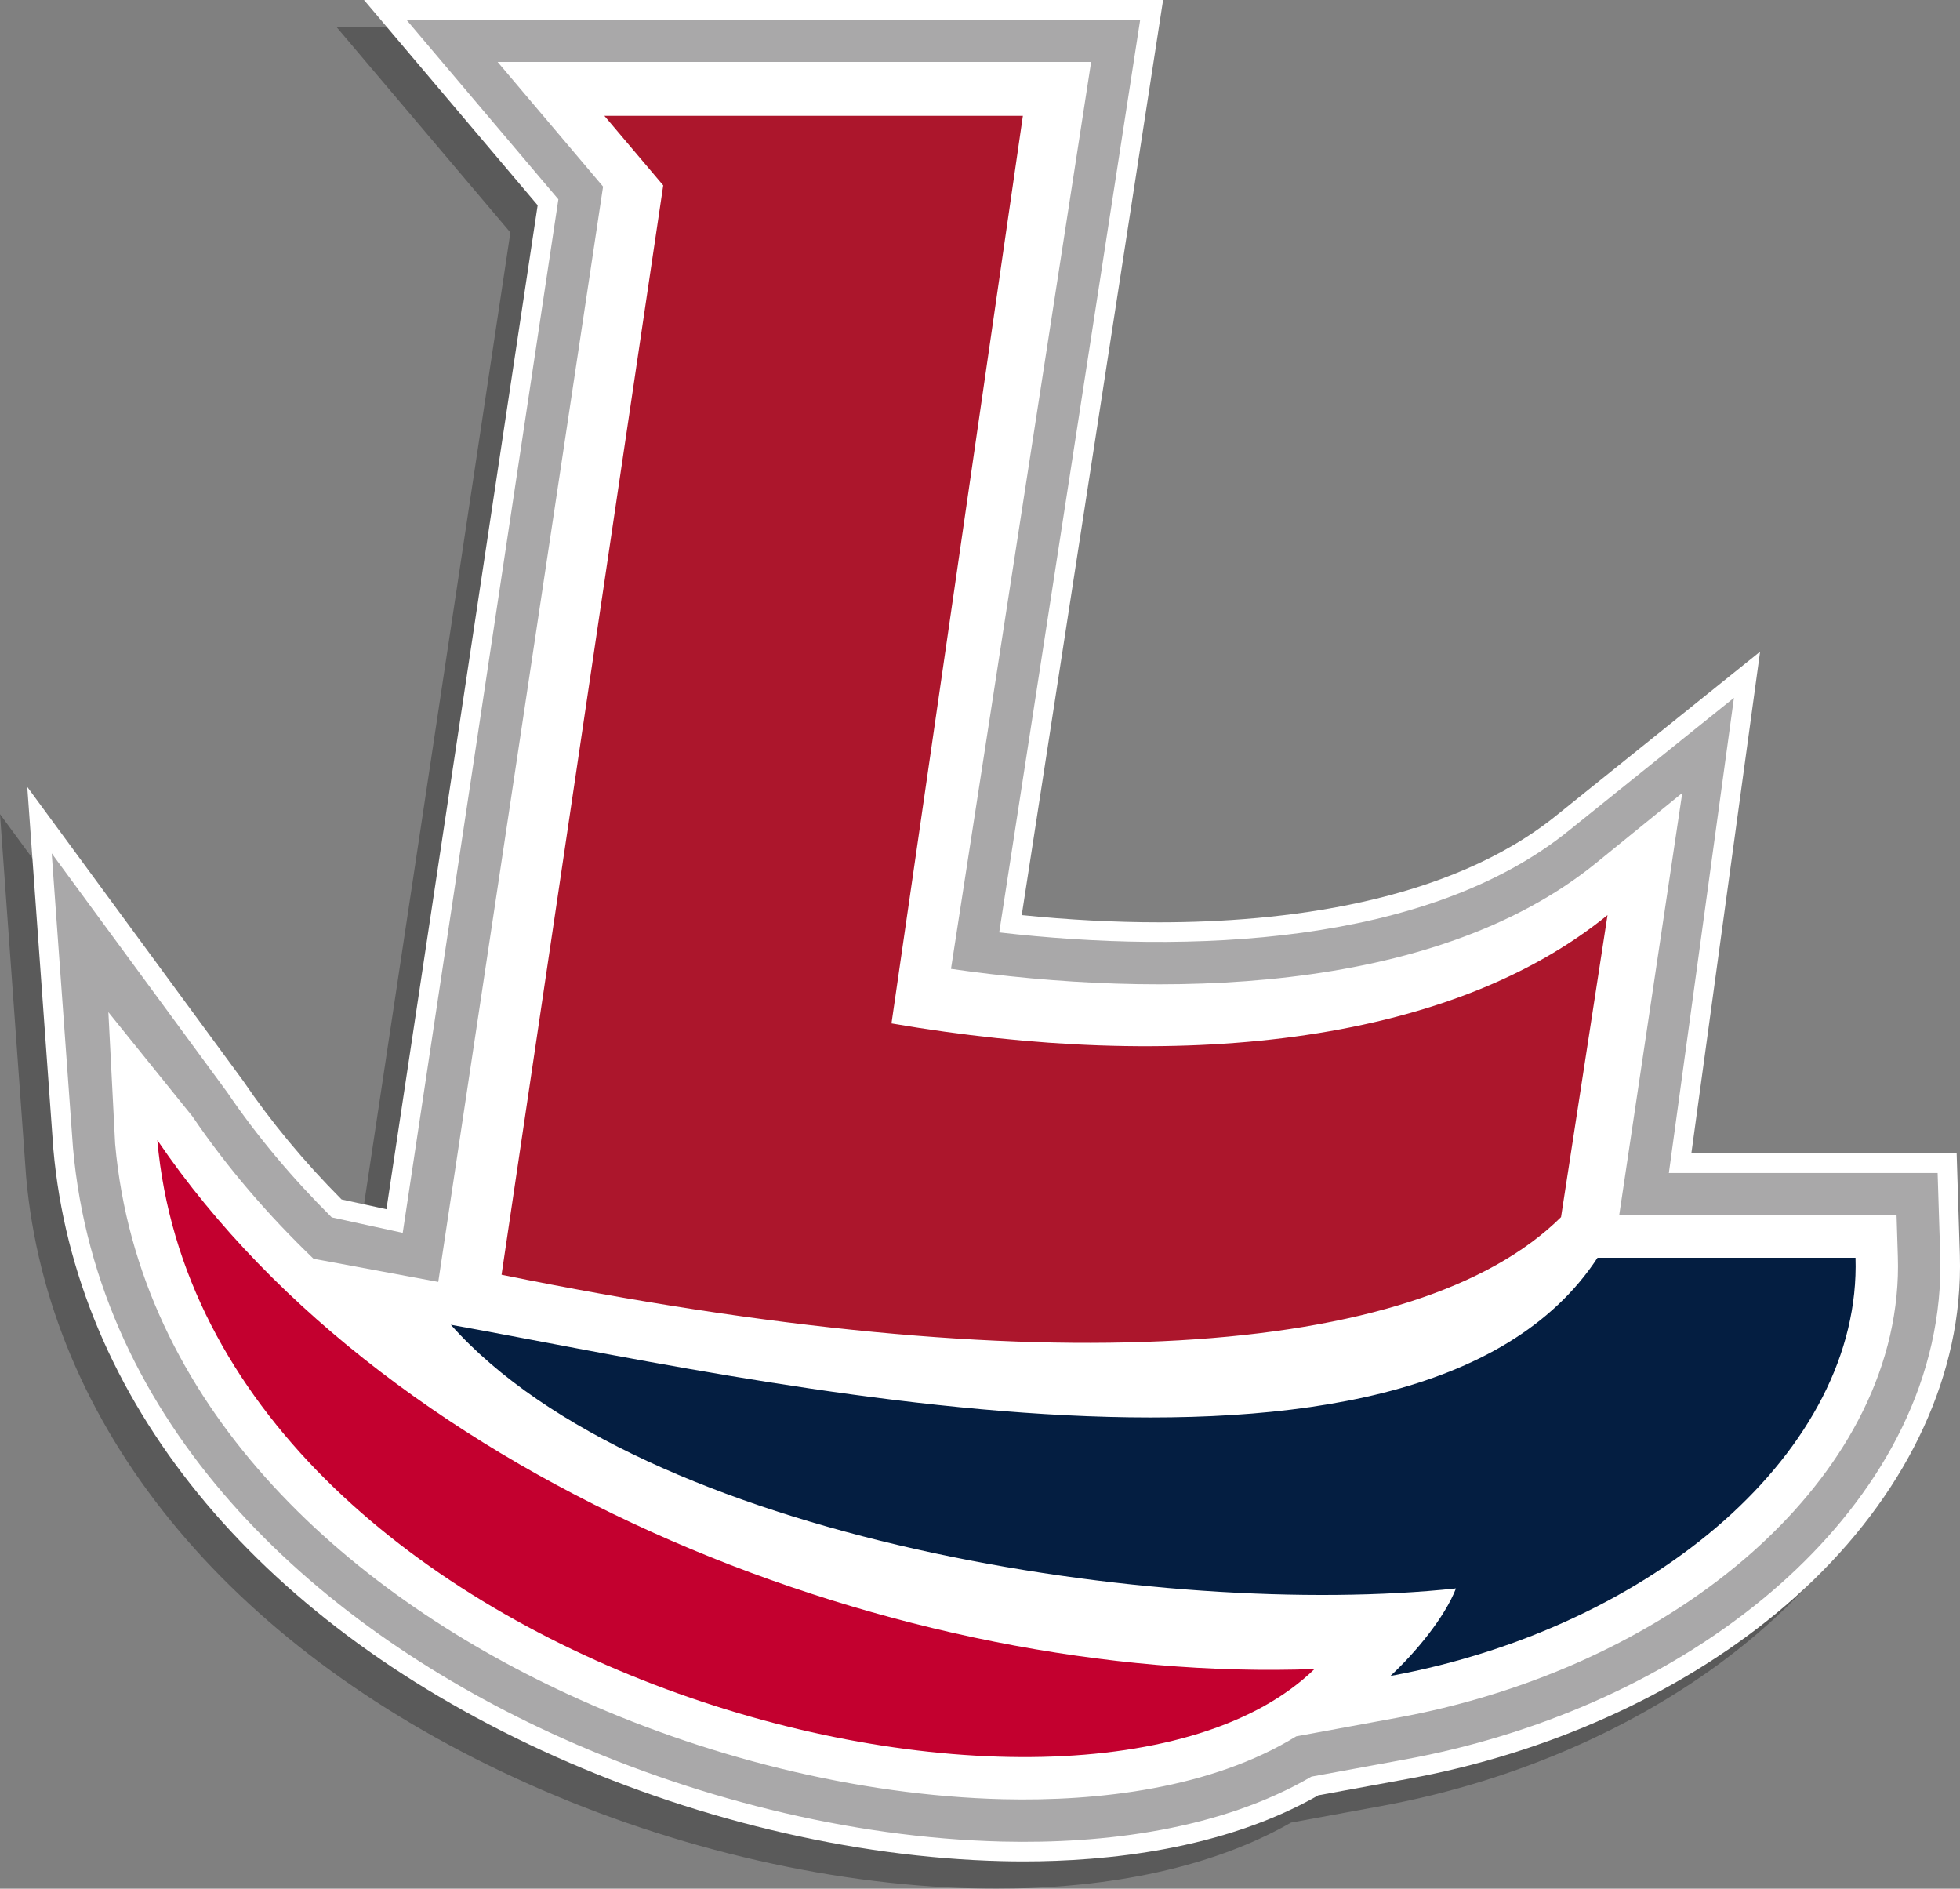
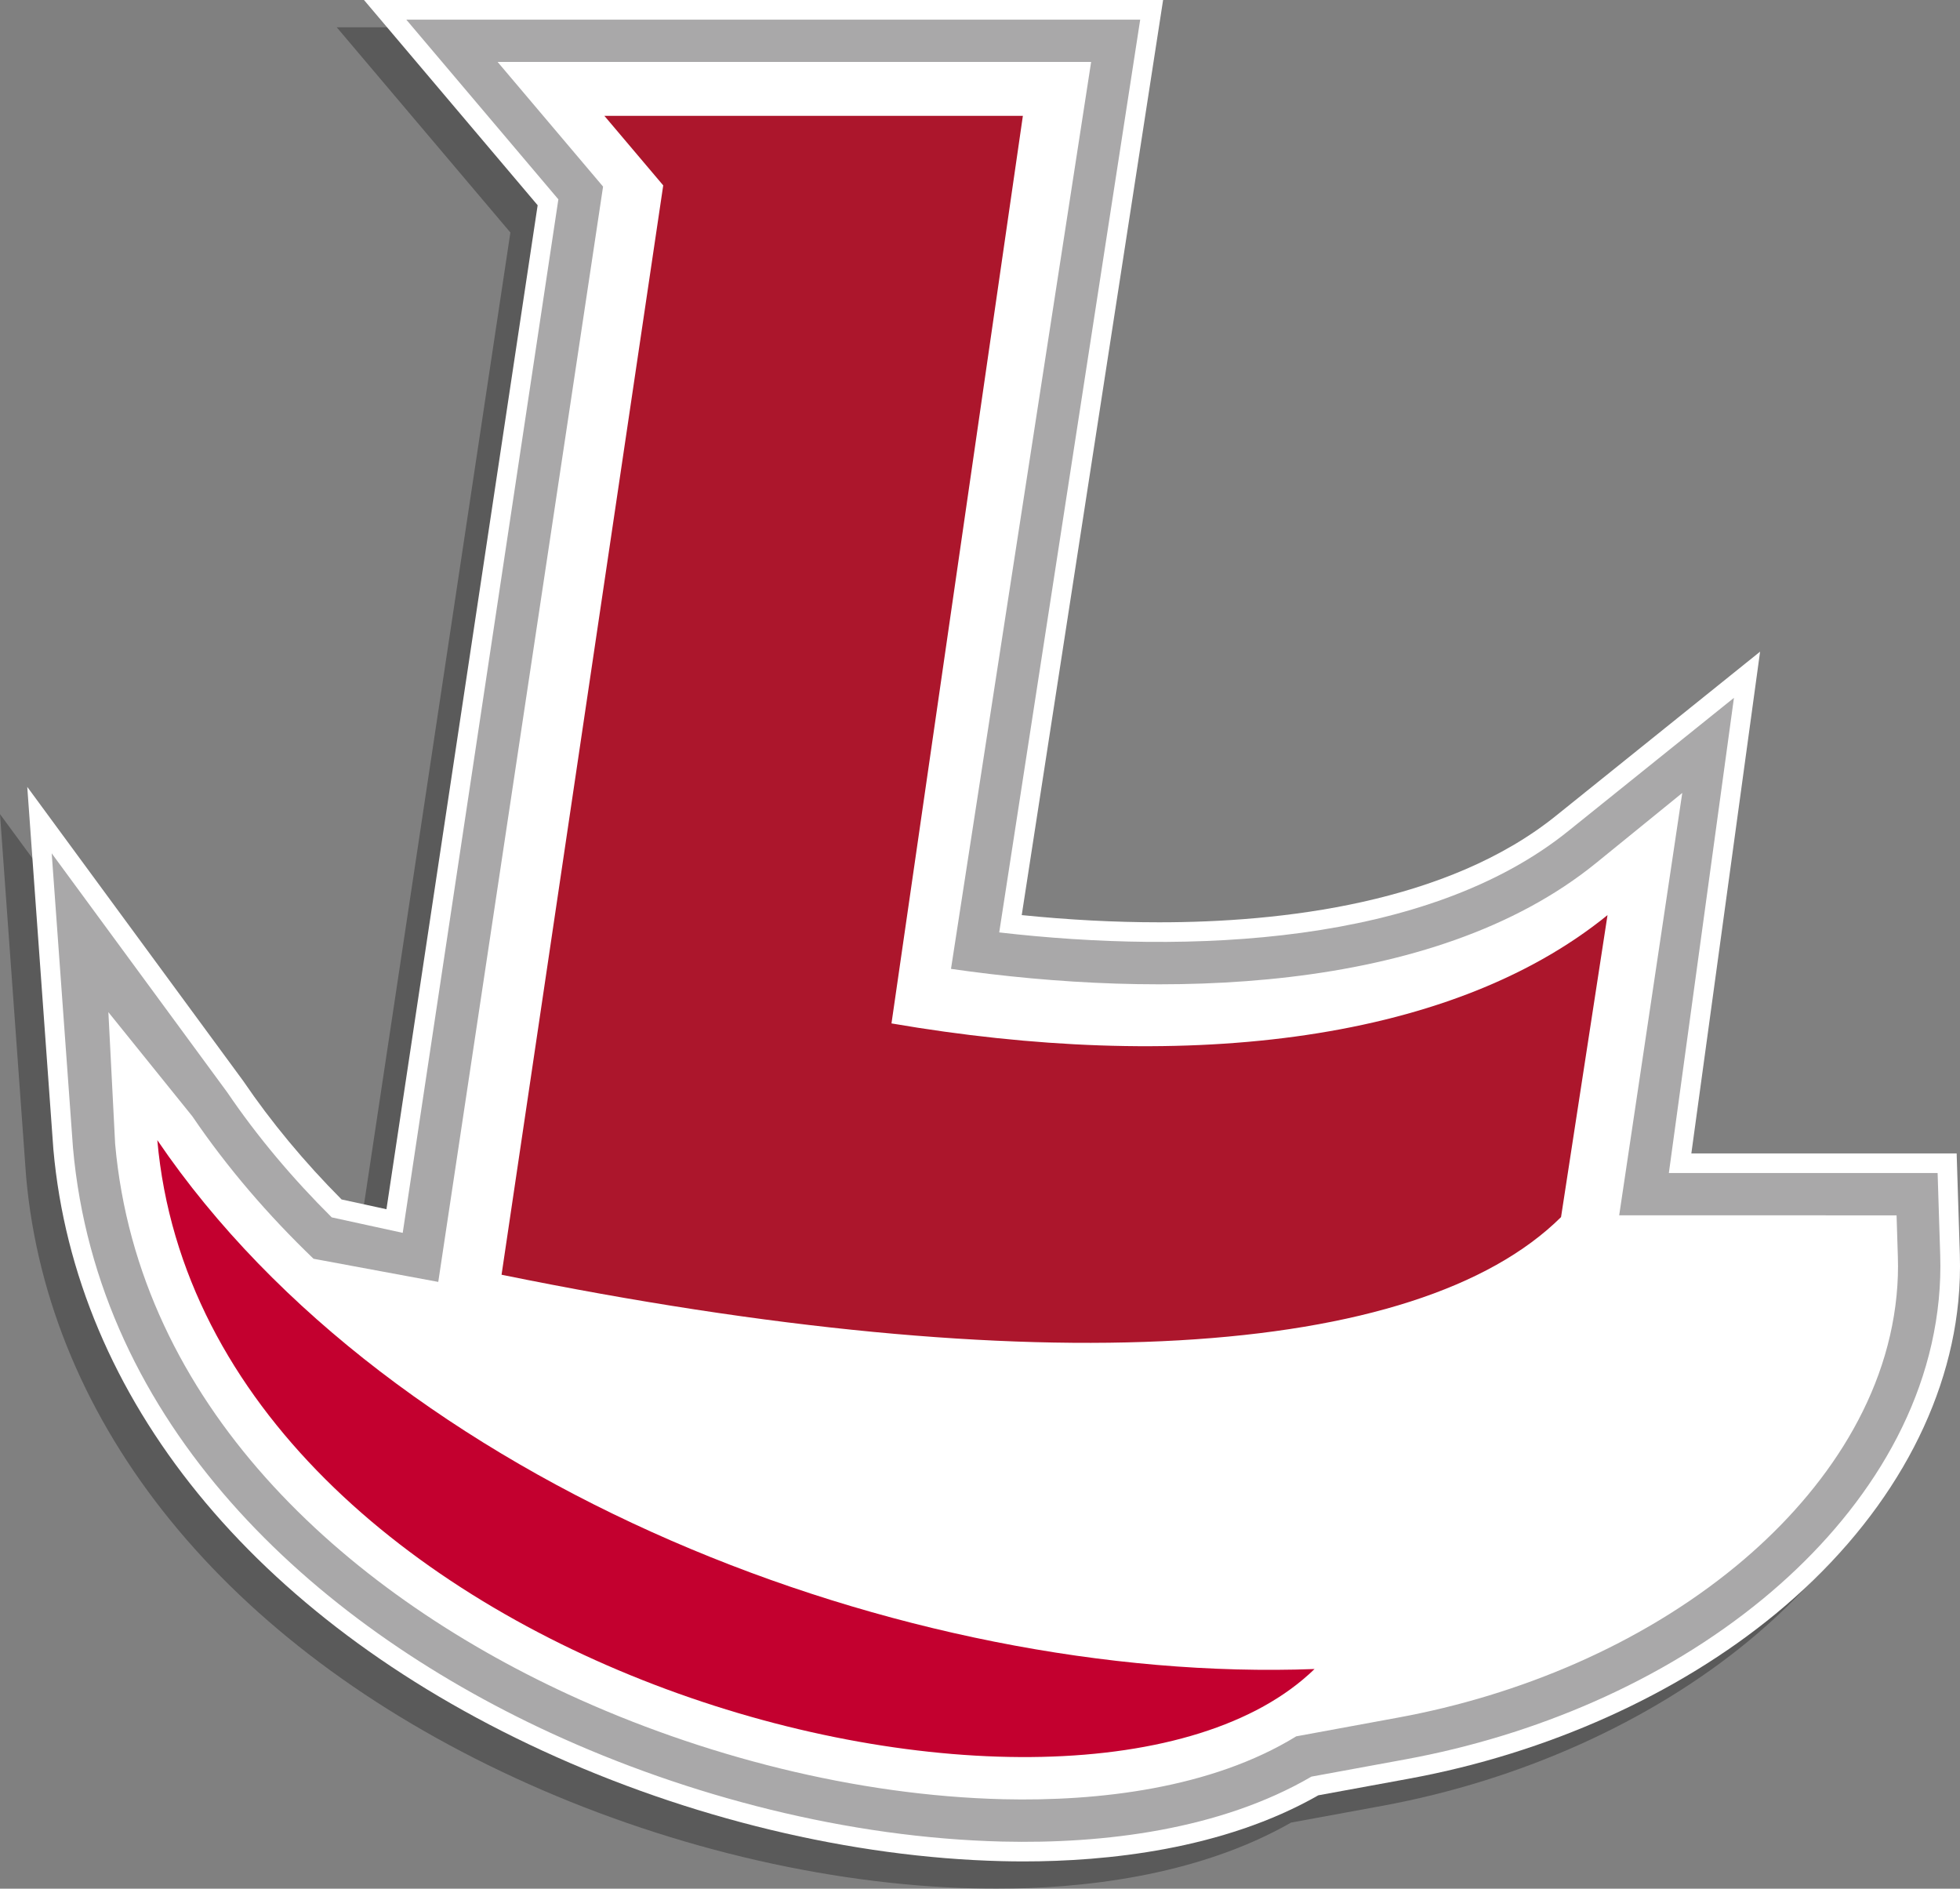
<svg xmlns="http://www.w3.org/2000/svg" version="1.1" id="Layer_1" x="0px" y="0px" width="71.904px" height="69.275px" viewBox="0 0 71.904 69.275" enable-background="new 0 0 71.904 69.275" xml:space="preserve">
  <rect x="0" y="0" width="71.904" height="69.275" fill="#808080" stroke="none" />
  <path opacity="0.3" d="M36.557,69.275c-0.271,0-0.541-0.003-0.807-0.01c-5.498-0.134-11.488-1.575-16.866-4.059  C8.304,60.323,1.77,52.286,0.958,43.157L0,29.862l7.922,10.785c1.031,1.516,2.24,2.971,3.609,4.348l1.646,0.358l5.547-36.825  L12.353,1h29.316l-5.186,33.565c1.722,0.175,3.415,0.264,5.042,0.264c4.448,0,10.592-0.684,14.599-3.941l7.446-5.986l-2.522,18.405  h9.733l0.117,3.707c0.018,0.569-0.001,1.15-0.057,1.725c-0.407,4.163-2.787,8.232-6.702,11.457  c-3.599,2.964-8.372,5.11-13.438,6.042l-3.337,0.612C43.856,68.853,39.559,69.275,36.557,69.275  C36.558,69.275,36.558,69.275,36.557,69.275z" />
  <path fill="#FFFFFF" d="M37.557,68.275c-0.271,0-0.541-0.003-0.807-0.01c-5.498-0.134-11.488-1.575-16.866-4.059  C9.304,59.323,2.77,51.286,1.958,42.157L1,28.862l7.922,10.785c1.031,1.516,2.24,2.971,3.609,4.348l1.646,0.358l5.547-36.825  L13.353,0h29.316l-5.186,33.565c1.722,0.175,3.415,0.264,5.042,0.264c4.448,0,10.592-0.684,14.599-3.941l7.446-5.986l-2.522,18.405  h9.733l0.117,3.707c0.018,0.569-0.001,1.15-0.057,1.725c-0.407,4.163-2.787,8.232-6.702,11.457  c-3.599,2.964-8.372,5.11-13.438,6.042l-3.337,0.612C44.856,67.853,40.559,68.275,37.557,68.275  C37.558,68.275,37.558,68.275,37.557,68.275z" />
  <path fill-rule="evenodd" clip-rule="evenodd" fill="#C3002F" d="M48.225,61.218C33.221,61.78,14.425,54.557,5.771,41.819  C7.507,61.332,39.664,69.537,48.225,61.218z" />
  <path fill="#AC162C" d="M58.973,33.565l-1.705,11.077c-5.27,5.221-19.161,6.129-38.868,2.114l5.931-39.956l-2.158-2.55h15.352  l-4.82,33.288C43.067,39.32,53.063,38.369,58.973,33.565z" />
  <g>
    <path fill-rule="evenodd" clip-rule="evenodd" fill="#A9A8A9" d="M14.774,45.22l5.71-37.908L14.905,0.72h26.924L36.657,34.2   c6.921,0.799,15.704,0.487,20.921-3.754l6.033-4.85l-2.388,17.43h9.86l0.095,3.01c0.017,0.545-0.001,1.09-0.054,1.633   c-0.432,4.422-3.088,8.207-6.443,10.971c-3.711,3.057-8.402,5.023-13.111,5.89l-3.459,0.635c-3.339,1.948-7.621,2.472-11.342,2.382   c-5.616-0.137-11.493-1.643-16.582-3.992c-8.798-4.062-16.609-11.325-17.51-21.46L1.897,31.3l6.444,8.772   c1.104,1.625,2.393,3.153,3.829,4.58L14.774,45.22L14.774,45.22z M16.078,47.019l-4.576-0.849   c-1.662-1.596-3.164-3.339-4.445-5.224l-3.081-3.821l0.248,4.831c0.85,9.556,8.343,16.368,16.614,20.187   c4.896,2.261,10.565,3.718,15.968,3.851c3.476,0.083,7.639-0.395,10.748-2.307L51.289,63c4.447-0.816,8.897-2.672,12.403-5.56   c3.029-2.495,5.494-5.922,5.885-9.923c0.047-0.477,0.063-0.955,0.047-1.432l-0.047-1.507l-10.176-0.002l2.314-15.491l-3.158,2.567   c-6.007,4.883-16.1,4.978-23.669,3.885l5.141-33.264H18.256l3.868,4.571L16.078,47.019z" />
  </g>
-   <path fill-rule="evenodd" clip-rule="evenodd" fill="#041E41" d="M68.071,46.134c0.22,7.016-7.362,13.555-17.063,15.339  c0.941-0.876,1.993-2.153,2.406-3.212c-10.728,1.148-29.85-1.772-36.875-9.67c10.79,1.933,35.389,7.737,42.067-2.457H68.071z" />
</svg>